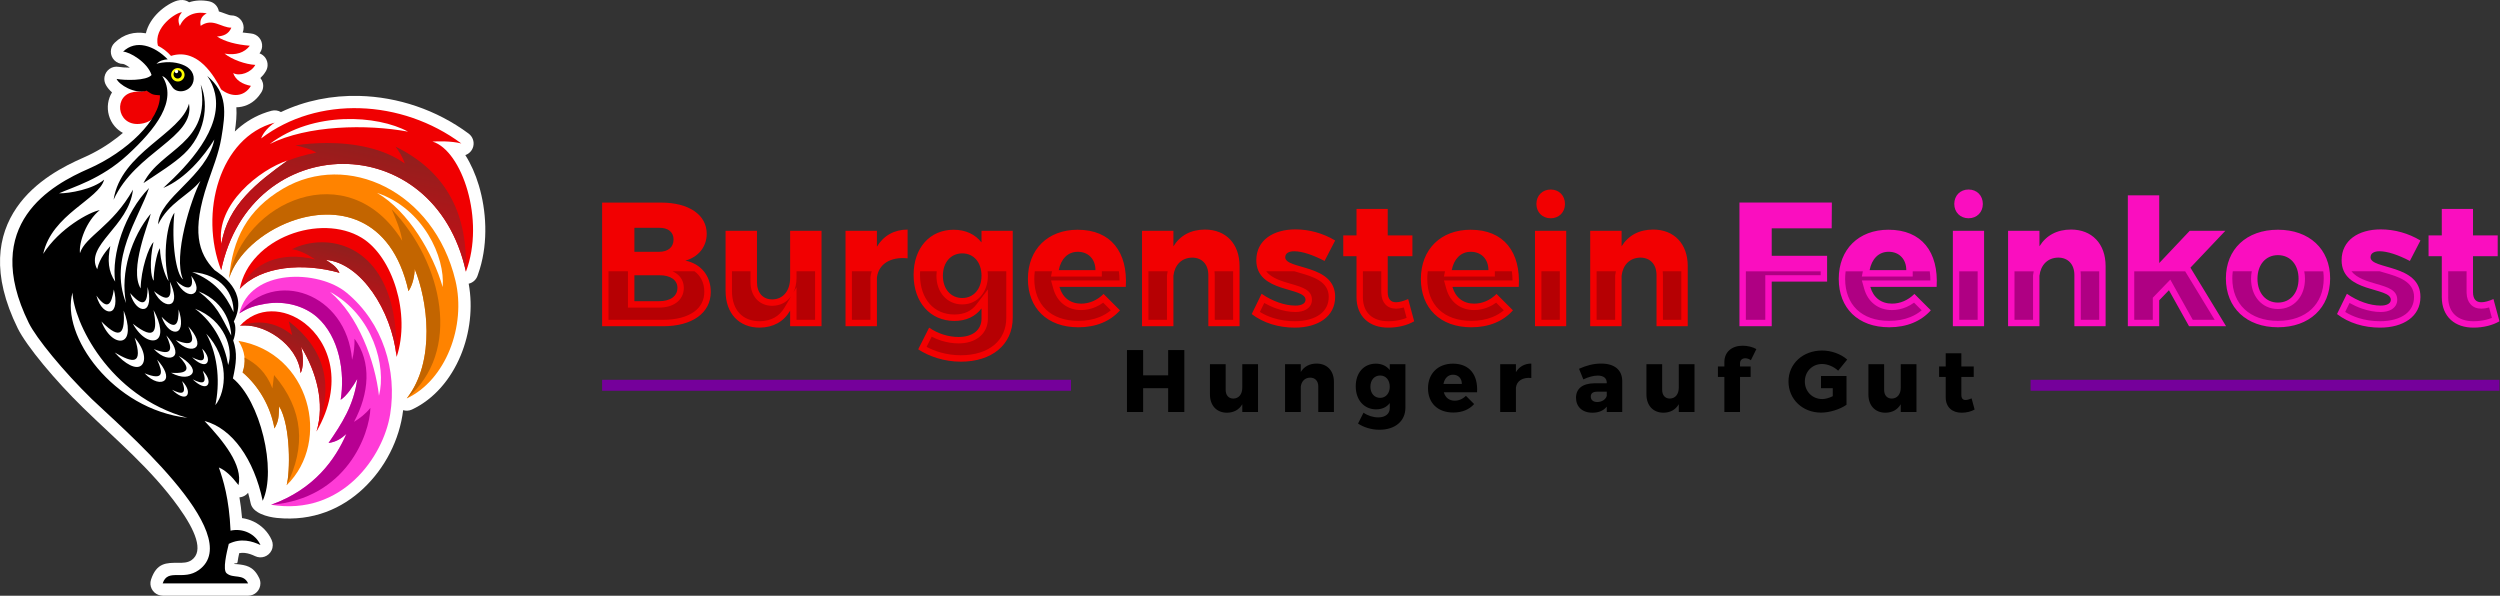
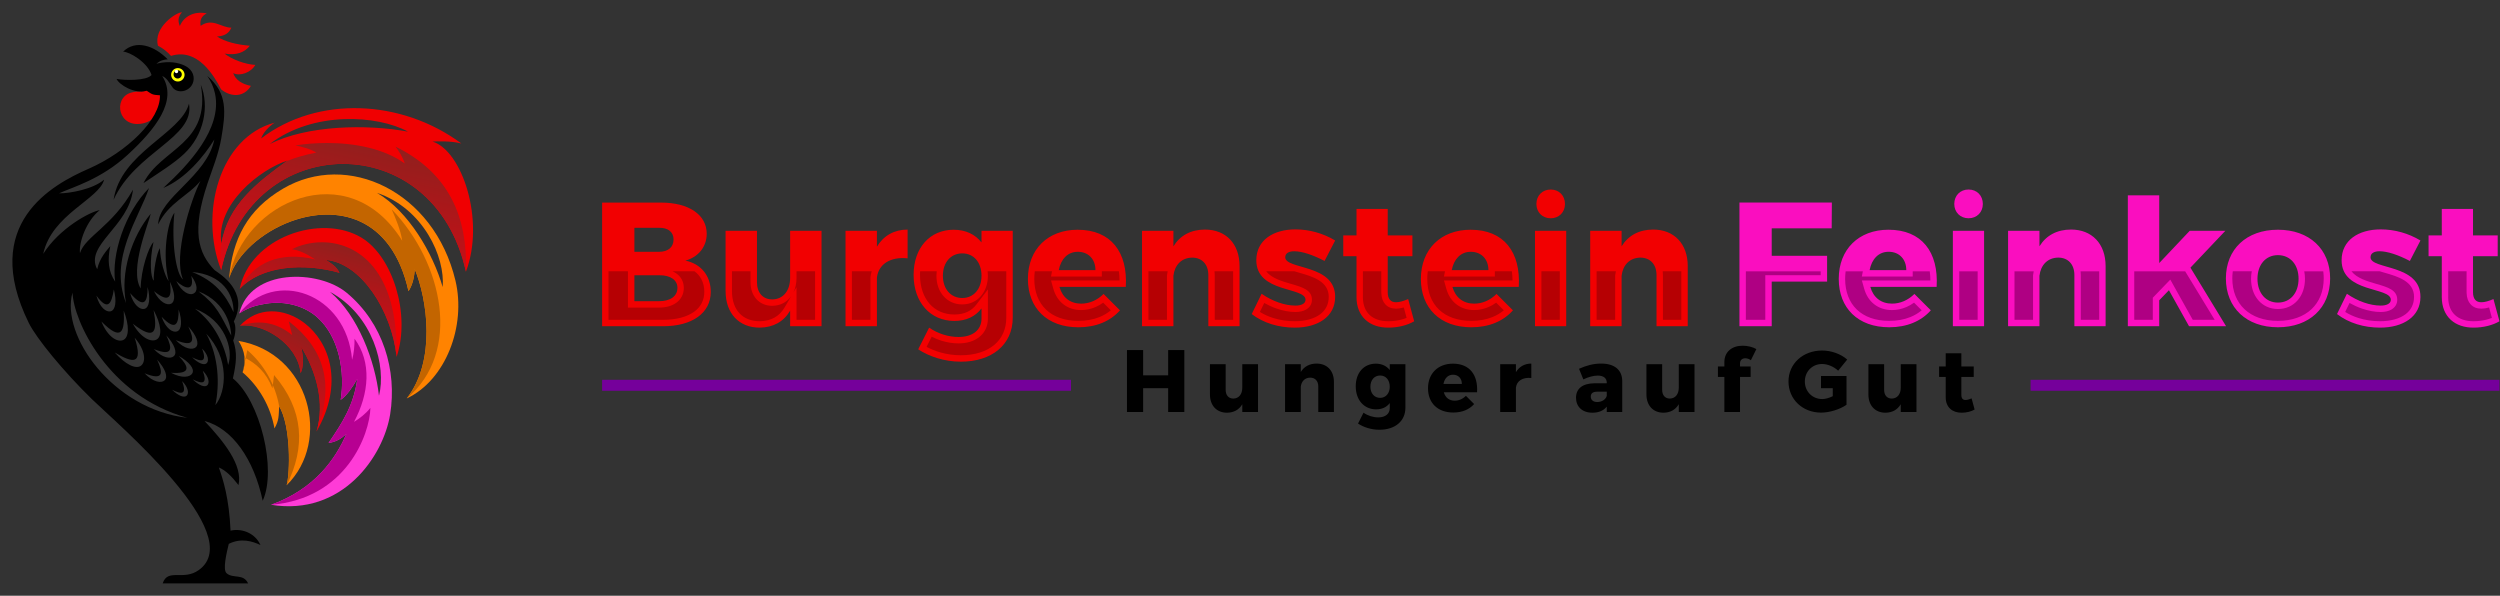
<svg xmlns="http://www.w3.org/2000/svg" width="100%" height="100%" viewBox="0 0 2883 687" version="1.1" xml:space="preserve" style="fill-rule:evenodd;clip-rule:evenodd;stroke-linejoin:round;stroke-miterlimit:2;">
  <rect x="0" y="0" width="2883" height="687" fill="#333333" stroke="none" />
  <path d="M2875.47,344.876c-5.287,2.237 -9.966,3.662 -13.629,3.662c-6.304,0.204 -9.967,-3.458 -9.967,-11.596l0,-41.491l28.48,-0l-0,-24l-28.48,-0l0,-30.513l-36,0l0,30.513l-15.254,-0l0,24l15.254,-0l0,47.187c0,22.784 15.459,35.392 36.817,35.188c10.779,-0 21.763,-2.642 29.696,-7.321l-6.917,-25.629Zm-96.412,-43.934l12.204,-23.595c-13.829,-8.342 -29.9,-12.813 -45.767,-12.813c-25.829,0 -45.154,12.613 -45.154,35.592c0,38.037 56.75,30.512 56.75,45.562c0,4.475 -4.883,6.717 -11.596,6.717c-12.204,-0 -26.441,-4.883 -39.05,-13.629l-11.391,23.391c13.425,10.371 31.12,15.659 49.629,15.659c26.85,-0 46.579,-12.813 46.579,-35.392c0.204,-38.237 -57.563,-31.321 -57.563,-45.762c0,-4.68 4.271,-6.917 10.375,-6.917c8.946,-0 21.359,4.067 34.984,11.187m-152.146,-6.712c-14.033,-0 -23.592,10.983 -23.592,27.254c0,16.479 9.559,27.463 23.592,27.463c14.237,-0 23.8,-10.984 23.8,-27.463c-0,-16.271 -9.563,-27.254 -23.8,-27.254m-0,-29.292c36.208,0 60.208,22.375 60.208,56.142c0,33.967 -24,56.342 -60.208,56.342c-36.204,-0 -60.004,-22.375 -60.004,-56.342c-0,-33.767 23.8,-56.142 60.004,-56.142m-102.513,111.263l42.713,-0l-41.088,-67.529l40.275,-42.513l-41.087,0l-35.188,37.225l0,-78.108l-36.208,-0l0,150.925l36.208,-0l0,-29.9l11.188,-11.596l23.187,41.496Zm-136.075,-111.467c-16.07,0 -28.683,6.717 -36.412,19.325l-0,-17.9l-36.204,0l-0,110.042l36.204,-0l-0,-58.175c1.425,-12.404 9.358,-20.746 21.562,-20.95c11.392,-0 18.713,7.729 18.713,20.137l-0,58.988l36.004,-0l0,-69.359c0,-25.833 -15.867,-42.108 -39.867,-42.108m-136.283,111.467l36.004,-0l0,-110.042l-36.004,0l0,110.042Zm18.104,-157.638c-9.558,0 -16.475,6.917 -16.475,16.679c0,9.559 6.917,16.475 16.475,16.475c9.563,0 16.475,-6.916 16.475,-16.475c0,-9.762 -6.912,-16.679 -16.475,-16.679m-114.108,92.954c2.442,-12.608 10.171,-21.154 21.967,-21.154c12.204,0 20.341,8.546 20.341,21.154l-42.308,0Zm21.767,-46.579c-34.38,0 -57.363,22.579 -57.363,56.75c0,33.563 22.171,55.734 58.175,55.734c20.338,-0 36.813,-6.917 48,-19.525l-18.917,-18.921c-7.32,7.325 -16.475,11.187 -25.833,11.187c-12.404,0 -21.558,-6.912 -25.017,-19.321l76.48,0c2.441,-40.07 -17.084,-65.904 -55.525,-65.904m-171.88,-31.325l0,142.588l37.225,-0l0,-51.463l63.867,0l0,-29.696l-63.867,0l0,-31.729l69.155,0l0.204,-29.7l-106.584,0Z" style="fill:#fa0ebf;" />
  <path d="M2844.47,312.86l-21.2,-0l-0,29.779l-0.029,0l-0,0.417c0.087,8.966 3.041,15.821 7.979,20.346c5.025,4.6 12.321,7.029 20.958,7.029l0,0.029l0.475,-0.004l0.029,-0.029c4.879,-0 9.75,-0.588 14.246,-1.696c2.367,-0.584 4.629,-1.309 6.738,-2.159l-3.246,-12.033l-0.413,0.117c-2.954,0.821 -5.696,1.283 -8.171,1.283l0,-0.029l-0.491,0.008c-5.042,0 -9.196,-1.637 -12.275,-5.029c-2.796,-3.079 -4.379,-7.354 -4.559,-12.883l-0.041,-1.063l-0,-24.083Zm-100.117,-0l-32.629,-0c6.167,8.008 18.425,11.554 28.567,14.487c13.333,3.855 24.195,6.996 24.195,18.342c0,5.079 -2.508,8.838 -6.766,11.304c-3.234,1.871 -7.504,2.813 -12.229,2.813c-6.917,-0 -14.392,-1.384 -21.9,-4.004c-4.73,-1.655 -9.475,-3.8 -14.096,-6.409l-5.034,10.334c4.705,2.929 9.892,5.266 15.409,7.008c7.771,2.454 16.183,3.692 24.808,3.692c12.183,-0 22.521,-2.838 29.529,-8.159c6.059,-4.604 9.65,-11.304 9.65,-19.833l0.029,-0.029c0.096,-18.096 -18.975,-23.579 -33.504,-27.754c-1.946,-0.559 -3.816,-1.096 -6.029,-1.792m-147.6,-0l-21.9,-0l-0.137,1.083c-0.271,2.263 -0.409,4.646 -0.409,7.138c0,14.866 5.104,27.1 14.088,35.537c9.1,8.546 22.35,13.404 38.512,13.404c16.204,0 29.525,-4.87 38.671,-13.429c9.004,-8.425 14.138,-20.646 14.138,-35.512c-0,-2.492 -0.142,-4.871 -0.413,-7.134l-0.142,-1.087l-21.895,-0c0.554,2.758 0.841,5.646 0.841,8.625c0,10.05 -3.05,18.587 -8.371,24.725c-5.591,6.45 -13.47,10.137 -22.829,10.137c-9.275,0 -17.125,-3.708 -22.696,-10.187c-5.262,-6.125 -8.3,-14.642 -8.3,-24.675c0,-2.975 0.288,-5.863 0.842,-8.625m-76.825,-0l-58.712,-0l-0,55.942l21.404,-0l-0,-25.459l20.175,-20.912l25.912,46.371l25.259,-0l-34.038,-55.942Zm-99.146,-0l-21.466,-0c0.175,1.417 0.266,2.871 0.266,4.354l0,51.588l21.2,-0l0,-55.942Zm-75.475,-0l-22.204,-0l0,55.942l21.404,-0l0,-51.1l0.059,-0.513c0.17,-1.483 0.416,-2.929 0.741,-4.329m-64.666,-0l-21.2,-0l-0,55.942l21.2,-0l-0,-55.942Zm-132.396,-0l-19.817,-0l-0.175,1.346c-0.275,2.354 -0.417,4.854 -0.417,7.483c0,14.821 4.809,26.996 13.509,35.333c8.65,8.284 21.362,13 37.262,13c9.15,0 17.367,-1.52 24.504,-4.42c4.83,-1.967 9.18,-4.563 12.992,-7.755l-8.821,-8.82c-2.766,2.025 -5.7,3.704 -8.741,5.02c-5.367,2.325 -11.009,3.517 -16.68,3.517c-7.875,0 -14.82,-2.279 -20.425,-6.608c-5.504,-4.254 -9.537,-10.379 -11.704,-18.15l-2.608,-9.363l79.012,0c-0.016,-1.829 -0.087,-3.621 -0.212,-5.375c-0.125,-1.783 -0.308,-3.521 -0.542,-5.208l-19.641,-0l-0,6.058l-58.667,0l1.171,-6.058Zm-134.925,-0l-0,55.942l22.425,-0l-0,-51.463l63.866,0l0,-4.479l-86.291,-0Z" style="fill:#af0083;" />
  <path d="M1906.43,264.736c-16.07,-0 -28.679,6.712 -36.408,19.321l0,-17.896l-36.204,-0l-0,110.037l36.204,0l0,-58.171c1.425,-12.408 9.358,-20.745 21.558,-20.95c11.392,0 18.713,7.73 18.713,20.138l-0,58.983l36.004,0l0,-69.358c0,-25.833 -15.867,-42.104 -39.867,-42.104m-136.279,111.462l36.004,0l0,-110.041l-36.004,-0l0,110.041Zm18.104,-157.633c-9.562,-0 -16.479,6.912 -16.479,16.679c0,9.558 6.917,16.475 16.479,16.475c9.559,0 16.475,-6.917 16.475,-16.475c0,-9.767 -6.916,-16.679 -16.475,-16.679m-114.112,92.954c2.446,-12.612 10.175,-21.154 21.971,-21.154c12.204,-0 20.337,8.542 20.337,21.154l-42.308,0Zm21.767,-46.579c-34.375,-0 -57.359,22.575 -57.359,56.75c0,33.562 22.171,55.729 58.171,55.729c20.342,0 36.817,-6.917 48.004,-19.525l-18.916,-18.917c-7.321,7.325 -16.475,11.188 -25.834,11.188c-12.404,-0 -21.558,-6.917 -25.016,-19.325l76.479,-0c2.441,-40.067 -17.088,-65.9 -55.529,-65.9m-72.005,79.937c-5.287,2.238 -9.966,3.659 -13.629,3.659c-6.304,0.204 -9.966,-3.454 -9.966,-11.592l-0,-41.496l28.479,0l-0,-24l-28.479,0l-0,-30.508l-36,-0l-0,30.508l-15.255,0l0,24l15.255,0l-0,47.192c-0,22.779 15.458,35.392 36.812,35.187c10.783,0 21.767,-2.645 29.7,-7.325l-6.917,-25.625Zm-96.412,-43.937l12.204,-23.592c-13.833,-8.341 -29.9,-12.816 -45.767,-12.816c-25.833,-0 -45.154,12.612 -45.154,35.595c0,38.038 56.75,30.509 56.75,45.563c0,4.475 -4.883,6.712 -11.596,6.712c-12.204,0 -26.441,-4.883 -39.05,-13.629l-11.391,23.392c13.425,10.375 31.121,15.662 49.629,15.662c26.85,0 46.579,-12.812 46.579,-35.391c0.204,-38.238 -57.562,-31.325 -57.562,-45.767c-0,-4.679 4.27,-6.912 10.375,-6.912c8.95,-0 21.354,4.066 34.983,11.183m-137.908,-36.204c-16.067,-0 -28.68,6.712 -36.409,19.321l0,-17.896l-36.204,-0l0,110.037l36.204,0l0,-58.171c1.425,-12.408 9.359,-20.745 21.563,-20.95c11.387,0 18.712,7.73 18.712,20.138l0,58.983l36,0l0,-69.358c0,-25.833 -15.862,-42.104 -39.866,-42.104m-168.621,46.783c2.441,-12.612 10.171,-21.154 21.971,-21.154c12.204,-0 20.337,8.542 20.337,21.154l-42.308,0Zm21.766,-46.579c-34.375,-0 -57.358,22.575 -57.358,56.75c0,33.562 22.167,55.729 58.171,55.729c20.342,0 36.817,-6.917 48.004,-19.525l-18.917,-18.917c-7.325,7.325 -16.475,11.188 -25.833,11.188c-12.408,-0 -21.558,-6.917 -25.017,-19.325l76.48,-0c2.437,-40.067 -17.088,-65.9 -55.53,-65.9m-133.025,78.717c-13.425,-0 -22.375,-10.58 -22.375,-25.63c0,-15.254 8.95,-25.833 22.375,-25.833c13.221,0 22.171,10.375 22.171,25.833c0,15.05 -8.95,25.63 -22.171,25.63m22.171,-77.496l0,13.425c-7.325,-9.359 -18.308,-14.646 -32.137,-14.646c-27.259,-0 -46.175,20.746 -46.175,52.071c-0,31.933 19.529,53.087 46.987,53.087c13.625,0 24.204,-5.083 31.325,-14.441l0,11.795c0,12.817 -9.966,21.155 -26.441,21.155c-11.8,-0 -24.005,-3.863 -33.971,-10.78l-12.613,25.017c12.409,8.138 29.904,14.238 49.225,14.238c35.596,-0 59.8,-19.525 59.8,-50.642l0,-100.279l-36,-0Zm-120.621,18.304l0,-18.304l-36.204,-0l0,110.037l36.204,0l0,-56.137c1.834,-15.254 15.259,-24.204 35.392,-22.171l0,-33.154c-15.458,-0 -27.862,7.116 -35.392,19.729m-100.075,-18.304l0,54.308c0,14.442 -7.729,24.613 -20.541,24.813c-10.779,-0 -17.696,-7.525 -17.696,-19.934l-0,-59.187l-36.204,-0l-0,69.562c-0,25.629 15.458,42.104 39.254,42.104c15.662,-0.204 27.662,-6.712 35.187,-19.529l0,17.9l36.209,0l-0,-110.037l-36.209,-0Zm-151.125,81.158l-28.479,0l0,-29.9l28.479,0c13.017,-0.204 21.155,5.492 21.155,14.442c-0,9.762 -8.138,15.458 -21.155,15.458m0,-56.954l-28.479,-0l0,-27.663l28.479,0c10.371,-0.204 16.675,4.88 16.675,13.425c0,8.95 -6.304,14.238 -16.675,14.238m2.034,-56.75l-67.734,-0l0,142.583l70.375,0c33.563,0 54.921,-15.254 54.921,-39.662c0,-18.304 -11.187,-32.338 -29.291,-36c15.054,-4.067 24.612,-16.071 24.612,-30.917c0,-21.971 -20.542,-36.004 -52.883,-36.004" style="fill:#f20001;" />
  <path d="M1938.89,312.86l-21.471,-0c0.179,1.417 0.271,2.871 0.271,4.354l-0,51.588l21.2,-0l-0,-55.942Zm-75.475,-0l-22.204,-0l-0,55.942l21.404,-0l-0,-51.1l0.058,-0.513c0.171,-1.483 0.417,-2.929 0.742,-4.329m-64.671,-0l-21.2,-0l-0,55.942l21.2,-0l-0,-55.942Zm-132.392,-0l-19.816,-0l-0.175,1.346c-0.275,2.354 -0.417,4.854 -0.417,7.483c-0,14.821 4.808,26.996 13.508,35.333c8.65,8.284 21.363,13 37.263,13c9.15,0 17.366,-1.52 24.5,-4.42c4.833,-1.967 9.179,-4.563 12.996,-7.755l-8.825,-8.82c-2.763,2.025 -5.696,3.704 -8.738,5.02c-5.367,2.325 -11.008,3.517 -16.679,3.517c-7.875,0 -14.821,-2.279 -20.425,-6.608c-5.504,-4.254 -9.538,-10.379 -11.704,-18.15l-2.609,-9.363l79.013,0c-0.017,-1.829 -0.088,-3.621 -0.213,-5.375c-0.125,-1.783 -0.308,-3.521 -0.545,-5.208l-19.638,-0l0,6.058l-58.667,0l1.171,-6.058Zm-73.45,-0l-21.2,-0l0,29.779l-0.029,0l0,0.417c0.088,8.966 3.042,15.821 7.979,20.346c5.025,4.6 12.321,7.029 20.959,7.029l-0,0.029l0.475,-0.004l0.029,-0.029c4.879,-0 9.75,-0.588 14.246,-1.696c2.366,-0.584 4.629,-1.309 6.737,-2.159l-3.246,-12.033l-0.412,0.117c-2.954,0.821 -5.696,1.283 -8.171,1.283l-0,-0.029l-0.492,0.008c-5.041,0 -9.196,-1.637 -12.275,-5.029c-2.796,-3.079 -4.379,-7.354 -4.558,-12.883l-0.042,-1.063l0,-24.083Zm-100.116,-0l-32.63,-0c6.167,8.008 18.425,11.554 28.567,14.487c13.333,3.855 24.196,6.996 24.196,18.342c-0,5.079 -2.508,8.838 -6.767,11.304c-3.233,1.871 -7.504,2.813 -12.229,2.813c-6.917,-0 -14.392,-1.384 -21.9,-4.004c-4.729,-1.655 -9.475,-3.8 -14.096,-6.409l-5.033,10.334c4.704,2.929 9.892,5.266 15.408,7.008c7.771,2.454 16.184,3.692 24.809,3.692c12.183,-0 22.52,-2.838 29.529,-8.159c6.058,-4.604 9.65,-11.304 9.65,-19.833l0.029,-0.029c0.096,-18.096 -18.975,-23.579 -33.504,-27.754c-1.946,-0.559 -3.817,-1.096 -6.029,-1.792m-70.742,-0l-21.467,-0c0.175,1.417 0.267,2.871 0.267,4.354l-0,51.588l21.2,-0l-0,-55.942Zm-75.475,-0l-22.204,-0l-0,55.942l21.404,-0l-0,-51.1l0.058,-0.513c0.171,-1.483 0.417,-2.929 0.742,-4.329m-133.396,-0l-19.821,-0l-0.171,1.346c-0.275,2.354 -0.416,4.854 -0.416,7.483c-0,14.821 4.804,26.996 13.508,35.333c8.646,8.284 21.358,13 37.263,13c9.145,0 17.366,-1.52 24.5,-4.42c4.833,-1.967 9.179,-4.563 12.995,-7.755l-8.825,-8.82c-2.766,2.025 -5.695,3.704 -8.737,5.02c-5.367,2.325 -11.013,3.517 -16.679,3.517c-7.879,0 -14.825,-2.279 -20.425,-6.608c-5.509,-4.254 -9.542,-10.379 -11.704,-18.15l-2.613,-9.363l79.017,0c-0.021,-1.829 -0.088,-3.621 -0.213,-5.375c-0.129,-1.783 -0.308,-3.521 -0.546,-5.208l-19.641,-0l-0,6.058l-58.663,0l1.171,-6.058Zm-132.942,-0l-19.15,-0c-0.083,1.325 -0.12,2.708 -0.12,4.15c-0,14 4.112,25.5 11.133,33.433c6.908,7.8 16.8,12.254 28.45,12.254c5.692,0 10.662,-1.012 14.875,-2.954c4.183,-1.929 7.725,-4.816 10.579,-8.566l13.271,-17.442l-0,33.721c-0,8.771 -3.521,16.075 -9.942,21.212c-5.866,4.692 -14.021,7.342 -23.9,7.342c-6.591,-0 -13.354,-1.096 -19.9,-3.175l-0.008,0.025c-3.788,-1.2 -7.496,-2.742 -11.05,-4.604l-5.925,11.746c4.708,2.504 9.975,4.67 15.654,6.312c7.304,2.113 15.363,3.371 23.871,3.371c16.162,-0 29.554,-4.329 38.729,-12.1c8.675,-7.346 13.671,-18 13.671,-31.146l-0,-53.579l-21.508,-0c0.204,1.696 0.308,3.421 0.308,5.167c-0,9.362 -2.921,17.475 -7.996,23.337c-5.292,6.121 -12.75,9.696 -21.575,9.696c-8.908,-0 -16.396,-3.558 -21.712,-9.646c-5.13,-5.875 -8.063,-14.008 -8.063,-23.387c0,-1.75 0.104,-3.475 0.308,-5.167m-74.95,-0l-22.837,-0l-0,55.942l21.404,-0l0,-49.117l0.058,-0.492c0.267,-2.2 0.725,-4.316 1.375,-6.333m-86.704,7.608c0,6.225 -1.225,11.888 -3.525,16.675l3.525,-6l0,37.659l21.404,-0l0,-55.942l-21.404,-0l0,7.608Zm-53.041,-7.608l-21.405,-0l0,22.862c0,10.875 3.138,19.659 8.688,25.613c5.425,5.817 13.383,9.092 23.167,9.092l-0,0.029c6.583,-0.096 12.329,-1.484 17.137,-4.15c4.708,-2.613 8.633,-6.525 11.692,-11.734l7.7,-13.104c-0.404,0.563 -0.821,1.113 -1.263,1.642c-4.891,5.908 -11.879,9.408 -20.504,9.546l-0.117,0.029c-7.6,-0 -13.941,-2.796 -18.462,-7.888c-4.246,-4.783 -6.633,-11.42 -6.633,-19.445l-0,-12.492Zm-163.788,-0l0,55.942l62.979,-0c15.246,-0 27.509,-3.325 35.784,-9.3c7.52,-5.43 11.733,-13.288 11.733,-22.963c-0,-5.483 -1.204,-10.45 -3.442,-14.654c-1.904,-3.583 -4.571,-6.646 -7.883,-9.025l-25.329,-0c1.529,0.679 2.946,1.471 4.233,2.371c5.525,3.862 8.642,9.458 8.746,16.312l0.004,0.259l0.029,0.058c0,7.358 -3.091,13.225 -8.658,17.292c-4.95,3.616 -11.767,5.566 -19.896,5.566l-35.879,0l-0,-41.858l-22.421,-0Z" style="fill:#b60003;" />
  <rect x="694.352" y="437.968" width="540.713" height="12.671" style="fill:#75009b;" />
  <path d="M2273.66,459.429c-2.65,1.12 -4.992,1.833 -6.829,1.833c-3.158,0.104 -4.992,-1.733 -4.992,-5.808l0,-20.788l14.267,0l-0,-12.029l-14.267,-0l0,-15.288l-18.041,0l-0,15.288l-7.642,-0l-0,12.029l7.642,0l-0,23.642c-0,11.412 7.745,17.733 18.45,17.633c5.4,0 10.904,-1.329 14.875,-3.671l-3.463,-12.841Zm-81.721,-39.442l0,27.212c0,7.234 -3.875,12.33 -10.296,12.434c-5.4,-0 -8.866,-3.771 -8.866,-9.992l-0,-29.654l-18.138,-0l0,34.854c0,12.842 7.746,21.1 19.667,21.1c7.85,-0.104 13.862,-3.367 17.633,-9.787l0,8.97l18.138,0l-0,-55.137l-18.138,-0Zm-179.141,-6.825c1.937,-0 4.383,0.812 6.32,2.242l6.321,-12.842c-4.179,-2.446 -10.191,-3.875 -15.696,-3.875c-12.025,-0.1 -21.2,6.729 -21.2,18.854l0,5.096l-7.437,-0l-0,12.029l7.437,0l0,40.458l18.042,0l0,-40.458l12.229,0l0,-12.029l-12.229,-0l0,-3.567c0,-3.975 2.65,-5.908 6.213,-5.908m-76.83,6.825l0,27.212c0,7.234 -3.87,12.33 -10.291,12.434c-5.4,-0 -8.867,-3.771 -8.867,-9.992l0,-29.654l-18.137,-0l-0,34.854c-0,12.842 7.741,21.1 19.666,21.1c7.846,-0.104 13.863,-3.367 17.629,-9.787l0,8.97l18.142,0l0,-55.137l-18.142,-0Zm-94.05,43.621c-4.687,-0 -7.437,-2.446 -7.437,-6.217c-0,-3.875 2.546,-5.708 7.642,-5.708l10.804,-0l-0,4.787c-1.125,4.179 -5.609,7.138 -11.009,7.138m4.688,-44.334c-9.071,0 -17.021,2.142 -25.679,6.013l4.991,12.229c5.909,-2.85 11.921,-4.383 16.509,-4.383c6.929,-0 10.5,3.058 10.5,8.258l-0,0.608l-14.371,0c-13.658,0.205 -21.096,6.221 -21.096,16.713c0,10.092 7.029,17.229 18.854,17.229c7.438,0 13.042,-2.45 16.613,-7.037l-0,6.22l17.833,0l0,-35.875c-0.104,-12.637 -8.971,-19.975 -24.154,-19.975m-98.433,9.888l-0,-9.175l-18.142,-0l-0,55.137l18.142,0l-0,-28.129c0.916,-7.646 7.641,-12.129 17.729,-11.108l-0,-16.613c-7.746,0 -13.963,3.567 -17.729,9.888m-83.559,13.554c1.221,-6.321 5.096,-10.6 11.009,-10.6c6.112,0 10.187,4.279 10.187,10.6l-21.196,0Zm10.904,-23.342c-17.225,0 -28.741,11.313 -28.741,28.438c-0,16.812 11.112,27.921 29.15,27.921c10.191,-0 18.446,-3.463 24.05,-9.784l-9.479,-9.479c-3.667,3.671 -8.255,5.609 -12.942,5.609c-6.217,-0 -10.804,-3.467 -12.533,-9.684l38.316,0c1.225,-20.075 -8.558,-33.021 -27.821,-33.021m-83.962,39.442c-6.729,0 -11.213,-5.3 -11.213,-12.842c0,-7.641 4.484,-12.941 11.213,-12.941c6.625,-0 11.108,5.2 11.108,12.941c0,7.542 -4.483,12.842 -11.108,12.842m11.108,-38.829l0,6.729c-3.671,-4.687 -9.171,-7.342 -16.1,-7.342c-13.658,0 -23.137,10.396 -23.137,26.092c-0,16 9.783,26.6 23.541,26.6c6.83,0 12.13,-2.55 15.696,-7.237l0,5.912c0,6.421 -4.991,10.6 -13.25,10.6c-5.912,0 -12.025,-1.937 -17.016,-5.4l-6.321,12.533c6.216,4.075 14.979,7.134 24.662,7.134c17.834,-0 29.963,-9.784 29.963,-25.375l-0,-50.246l-18.038,-0Zm-84.375,-0.713c-8.05,0 -14.366,3.363 -18.237,9.684l-0,-8.971l-18.142,-0l0,55.137l18.142,0l-0,-29.15c0.712,-6.216 4.683,-10.391 10.8,-10.495c5.708,-0 9.375,3.87 9.375,10.091l-0,29.554l18.037,0l0,-34.754c0,-12.941 -7.946,-21.096 -19.975,-21.096m-85.696,0.713l0,27.212c0,7.234 -3.87,12.33 -10.291,12.434c-5.4,-0 -8.867,-3.771 -8.867,-9.992l0,-29.654l-18.137,-0l-0,34.854c-0,12.842 7.741,21.1 19.666,21.1c7.85,-0.104 13.863,-3.367 17.629,-9.787l0,8.97l18.142,0l0,-55.137l-18.142,-0Zm667.359,13.587l29.425,0l-0,33.23c-7.521,5.216 -19.459,9.029 -29.288,9.029c-21.466,-0 -37.616,-15.446 -37.616,-35.909c-0,-20.466 16.55,-35.712 38.82,-35.712c10.534,-0 21.667,4.012 28.888,10.433l-10.433,12.838c-5.013,-4.713 -12.138,-7.725 -18.555,-7.725c-11.337,-0 -19.862,8.729 -19.862,20.166c-0,11.534 8.625,20.259 20.062,20.259c3.509,-0 7.925,-1.2 12.138,-3.309l-0,-9.195l-13.579,-0l-0,-14.105Zm-800.342,-29.891l0,71.441l18.65,0l0,-27.416l28.842,-0l-0,27.416l18.654,0l-0,-71.441l-18.654,-0l-0,29.146l-28.842,-0l0,-29.146l-18.65,-0Z" />
  <rect x="2341.67" y="437.968" width="540.712" height="12.671" style="fill:#75009b;" />
-   <path d="M168.212,38.404c2.2,-9.458 7.796,-17.579 14.13,-23.82c7.37,-7.263 16.466,-12.355 22.004,-13.846l-0.004,-0.017c2.112,-0.562 4.212,-0.804 6.208,-0.696c2.804,0.142 5.375,1.088 7.5,2.604c6.871,-2.266 14.721,-2.8 23.187,-1.079c5.942,1.213 10.25,5.984 11.159,11.638c2.487,0.741 4.916,1.646 7.337,2.55c2.729,1.021 5.438,2.029 6.925,2.008c7.817,-0.087 14.229,6.175 14.321,13.992c0.025,2.041 -0.383,3.983 -1.137,5.746c2.954,0.458 6.104,0.825 9.429,1.1c7.816,0.645 13.633,7.504 12.991,15.32c-0.241,2.888 -1.325,5.5 -2.991,7.617c5.696,2.071 9.629,7.675 9.304,14.046c-0.117,2.329 -0.792,4.496 -1.888,6.383l-0.362,0.592c-1.638,2.762 -3.708,5.254 -6.067,7.429c2.596,3.129 3.829,7.35 3.025,11.658c-0.404,2.146 -1.271,4.088 -2.475,5.742c-0.771,1.204 -1.583,2.338 -2.425,3.392c-6.162,7.7 -14.15,11.833 -22.762,12.783c-1.013,0.113 -2.034,0.179 -3.054,0.196c0.579,8.867 -0.288,18.012 -1.75,27.879c9.17,-8.767 19.862,-15.808 32.008,-20.546c3.3,-1.287 6.746,-2.412 10.329,-3.358l0.004,0.008c3.675,-0.966 7.579,-0.4 10.813,1.504c27.971,-13.32 59.062,-19.404 90.387,-18.612c44.254,1.117 89.054,15.958 126.104,43.467l-0.008,0.012c4.475,3.321 6.742,9.129 5.279,14.867c-1.221,4.8 -4.771,8.396 -9.133,9.891c6.371,10.013 11.7,21.942 15.596,34.959c8.721,29.179 10.716,64.696 1.141,96.279c-0.812,2.675 -1.633,5.154 -2.47,7.425c-1.45,4.675 -5.284,8.467 -10.375,9.642c5.037,27.533 1.425,57.033 -9.159,82.616c-11.333,27.4 -30.754,50.55 -56.296,62.521c-3.308,1.546 -6.908,1.704 -10.145,0.708c-4.05,34.155 -21.009,66.963 -46.038,90.475c-24.279,22.8 -57.65,38.009 -99.512,33.813c-10.759,-1.079 -27.913,-5.496 -30.275,-16.871c-0.88,-4.162 -1.875,-8.212 -2.98,-12.146c-0.687,0.859 -1.487,1.646 -2.395,2.35c-2.271,1.754 -4.909,2.709 -7.571,2.913c1.216,7.062 2.262,14.987 3.012,23.921c4.667,0.654 9.192,2.02 13.384,4.041c9.004,4.334 16.541,11.663 20.845,21.359l-0.016,0.004c1.612,3.666 1.671,7.987 -0.204,11.875c-3.405,7.054 -11.884,10.008 -18.934,6.608c-3.466,-1.671 -7.562,-3.237 -11.825,-3.696c-2.087,-0.225 -4.275,-0.187 -6.529,0.246c-0.767,3.442 -1.492,7.117 -1.95,10.475c-0.333,2.471 -5.333,0.221 -3.279,2.042c0.192,0.166 1.55,0.029 3.271,0.225c9.05,1.037 17.975,2.066 24.412,14.846c1.275,2.129 2.004,4.616 2.004,7.279c0,7.85 -6.362,14.212 -14.212,14.212l-98.496,0l0,-0.062c-1.471,-0 -2.967,-0.229 -4.442,-0.717c-7.42,-2.45 -11.445,-10.454 -8.991,-17.875c6.458,-19.442 17.712,-19.375 31.671,-19.287c4.891,0.029 10.595,0.062 15.129,-3.188c14.483,-10.379 4.008,-34.496 -15,-61.012c-31.525,-43.984 -71.842,-77.271 -110.029,-114.53c-16.621,-16.212 -32.7,-33.804 -45.755,-49.57c-13.945,-16.846 -24.808,-32.092 -29.7,-42.025c-31.029,-63.017 -22.962,-107.7 -1.275,-139.325c21.18,-30.884 54.963,-47.98 77.371,-57.775c13.917,-6.088 27.313,-14.167 38.875,-23.188c2.163,-1.687 4.254,-3.4 6.271,-5.137c-3.696,-1.971 -6.854,-4.584 -9.45,-7.613c-3.212,-3.742 -5.462,-8.121 -6.733,-12.717c-1.259,-4.558 -1.563,-9.316 -0.904,-13.87c0.645,-4.43 2.145,-8.709 4.512,-12.521c-3.021,-2.721 -5.433,-5.638 -6.937,-8.404c-1.642,-2.821 -2.325,-6.217 -1.688,-9.675c1.408,-7.696 8.792,-12.792 16.488,-11.38c2.816,0.517 7.575,0.913 12.729,0.892c-3.509,-2.525 -6.467,-4.092 -7.804,-4.258c-3.684,-0.009 -7.363,-1.442 -10.134,-4.288c-5.458,-5.612 -5.333,-14.587 0.279,-20.041c10.488,-10.225 23.134,-13.246 36.034,-11.021l0.091,0.016Z" style="fill:#fff;" />
  <path d="M165.745,142.091c9.667,-2.287 18.775,-10.387 22.217,-24.329c-0.684,-7.783 -0.734,-17.388 -14.942,-16.325c-6.4,6.346 -12.142,2.417 -22.208,5.471c-20.863,6.325 -14.821,42.208 14.933,35.183" style="fill:#f00001;" />
  <path d="M224.902,356.027c34.287,13.166 44.741,46.445 38.212,64.895c-3.483,-21.391 -15.192,-47.975 -38.212,-64.895m4.054,-20.017c33.533,13.167 37.625,43.137 37.716,50.992c-12.808,-23.913 -15.666,-34.071 -37.716,-50.992m-7.363,-22.321c34.704,2.875 48.138,25.621 47.729,46.296c-9.458,-20.604 -22.037,-36.183 -47.729,-46.296m-1.016,4.433c7.608,10.159 7.77,17.963 2.387,20.538c-4.571,2.192 -13.187,-1.575 -19.696,-14.546c10.313,9.363 21.425,12.283 17.309,-5.992m-24.68,6.73c5.955,12.337 6.713,22.858 1.33,25.437c-4.571,2.188 -13.188,-1.575 -19.696,-14.55c18.537,14.925 20.804,6.029 18.366,-10.887m-25.65,6.141c3.392,13.275 2.055,23.738 -3.733,25.196c-4.912,1.242 -12.617,-4.15 -16.429,-18.158c16.425,18.666 20.121,10.333 20.162,-7.038m-38.95,2.838c3.388,13.275 2.055,23.737 -3.729,25.196c-4.916,1.241 -12.616,-4.155 -16.429,-18.163c13.317,18.104 17.396,9.842 20.158,-7.033m84.846,147.996c-85.696,-9.684 -146.546,-94.859 -132.521,-144.442c1.134,32.517 40.809,119.233 132.521,144.442m32.204,-14.596c4.955,-23.334 4.296,-55.434 -10.512,-82.446c26.654,27.933 23.6,66.354 10.512,82.446m-9.87,-48.475c-2.984,3.058 -9.946,0.125 -16.95,-6.746c10.92,5.537 17.47,6.046 11.604,-9.963c7.304,7.4 7.883,14.109 5.346,16.709m-12.634,-18.329c-3.741,3.425 -13.079,2.333 -23.079,-8.188c22.079,8.888 21.658,-0.283 14.404,-15.762c9.284,10.075 13.075,19.92 8.675,23.95m-19.871,-43.58c4.3,13.009 3.692,23.538 -1.979,25.392c-4.821,1.575 -12.879,-3.271 -17.65,-16.979c16.45,17.204 19.85,8.679 19.629,-8.413m-28.854,0.775c8.729,16.163 10.396,30.205 3.35,33.988c-5.991,3.208 -17.762,-1.296 -27.279,-18.275c26.388,20.612 28.367,8.267 23.929,-15.713m-34.466,0.555c6.612,17.133 6.487,31.275 -0.984,34.133c-6.35,2.425 -17.45,-3.533 -24.741,-21.579c23.562,23.787 27.091,11.791 25.725,-12.554m-10.346,48.32c20.975,12.43 33.254,14.821 22.996,-17.054c12.658,14.784 12.829,27.388 7.754,31.9c-5.979,5.317 -18.588,-1.087 -30.75,-14.846m68.141,4.234c-3.737,3.429 -13.075,2.333 -23.079,-8.188c22.084,8.888 21.663,-0.279 14.409,-15.758c9.283,10.071 13.07,19.921 8.67,23.946m-19.333,3.987c9.283,10.075 13.071,19.921 8.671,23.95c-3.742,3.425 -13.075,2.329 -23.079,-8.187c22.079,8.891 21.662,-0.284 14.408,-15.763m16.175,15.196c23.746,1.563 20.488,-7.017 8.775,-19.462c11.963,6.675 18.625,14.85 15.704,20.05c-2.483,4.416 -11.7,6.291 -24.479,-0.588m12.721,9.567c7.304,7.396 7.879,14.108 5.346,16.704c-2.988,3.062 -9.95,0.125 -16.954,-6.746c10.916,5.538 17.475,6.046 11.608,-9.958m12.2,-2.021c10.921,5.542 17.475,6.046 11.608,-9.958c7.304,7.395 7.879,14.104 5.346,16.704c-2.987,3.058 -9.95,0.129 -16.954,-6.746m-91.225,-207.063c25.2,-55.516 94.05,-71.491 86.967,-110.858c-9.209,34.746 -78.734,56.179 -86.967,110.858m108.325,-18.887c5.658,-16.863 12.817,-34.038 15.867,-51.975c5.116,-30.133 7.487,-52.033 -16.155,-71.892l-0.008,-0.004c4.196,5.933 7.358,12.817 8.954,20.354c8.613,40.584 -30.95,82.525 -59.671,108.746c25.875,-10.754 47.117,-36.742 58.875,-55.875c-8.675,42.883 -64.287,67.192 -64.783,97.917c12.346,-25.321 34.683,-32.821 48.788,-50.104c-10.817,21.145 -32.009,86.791 -20.125,113.587c-7.942,-5.846 -13.58,-42.083 -9.93,-76.95c-8.162,11.221 -14.175,47.917 -6.658,78.954c-4.521,-6.45 -9.692,-23.571 -10.029,-38.087c-3.867,5.412 -7.517,26.754 -7.175,37.5c-3.413,-3.771 -5.204,-22.159 -0.242,-44.504c-5.671,5.766 -14.446,31.525 -14.829,53.458c-13.458,-21.954 9.546,-75.675 11.654,-86.204c-22.041,26.65 -35.521,68.029 -28.454,103.116c-20.329,-51.462 14.754,-97.841 26.467,-132.708c-28.004,28.588 -43.534,76.917 -39.046,107.938c-7.958,-11.859 -9.038,-24.713 -5.604,-40.967c-3.438,4.279 -12.25,13.171 -15.129,26.721c-14.8,-27.917 36.533,-49.209 41.279,-91.813c-23.713,42.325 -55.179,53.909 -61.146,73.246c-1.413,-12.383 7.321,-37.279 22.812,-49.625c-11.662,1.996 -46.754,21.133 -65.2,50.45c9.988,-45.762 64.421,-62.858 70.259,-85.637c-12.617,11.07 -40.067,16.041 -52.009,15.8c15.85,-7.192 48.334,-16.017 79.15,-44.425c32.071,-29.567 58.125,-62.5 39.825,-90.83c5.021,1.955 7.575,6.946 11.888,13.05c5.15,7.292 18.658,5.713 23.133,-4.162c3.171,-6.996 0.825,-16.029 -8.791,-20.763c-7.909,-3.891 -18.888,-5.537 -31.188,-2.708l-1.687,0.633c3.183,-3.6 8.741,-5.2 13.004,-5.312c-15.717,-16.025 -36.888,-23.046 -51.438,-8.867c7.309,0.129 28.096,12.1 32.804,26.929c-5.929,6.9 -31.166,6.221 -40.312,4.542c2.658,6.5 20.792,17.858 34.696,13.604c6.691,4.471 6.462,4.671 15.266,5.263c0.98,27.766 -38.295,65.504 -82.179,84.691c-41.704,18.238 -125.466,63.238 -69.041,177.838c8.625,17.521 39.741,55.633 72.625,87.712c29.179,28.467 180.533,156.309 123.416,197.25c-17.887,12.817 -35.7,-2.508 -41.641,15.367l98.5,0c-5.388,-11.729 -17.28,-5.033 -24.859,-11.75c-4.583,-4.062 0.038,-23.412 2.575,-33.825c14.075,-7.071 27.242,-3.1 36.554,1.388c-5.812,-13.092 -20.583,-19.771 -34.52,-16.621c-1.592,-37.15 -8.53,-58.734 -13.484,-72.85c7.363,3.079 14.163,9.304 22.663,20.304c5.175,-22.863 -16.954,-50.242 -39.188,-73.913c31.992,8.492 56.959,43.98 67.1,92.034c16.504,-35.979 -3.05,-115.638 -34.362,-141.142c3.896,-17.679 5.271,-29.325 0.354,-43.75c2.887,-7.1 3.467,-17 0.687,-21.883c17.925,-34.9 -16.058,-54.771 -22.204,-59.242c-19.2,-19.854 -26.483,-45.258 -8.108,-100.004m-7.813,-113.971c10.217,24.733 3.909,58.188 -19.345,80.033c-11.959,11.225 -29.146,21.746 -46.746,33.613c19.946,-40.167 78.521,-44.8 66.091,-113.646" />
  <path d="M437.029,456.369c-4.396,-39.875 -24.15,-92.825 -56.484,-119.77c49.734,26.8 65.238,86.166 56.484,119.77m-161.079,-94.891c9.708,-6.379 17.937,-9.175 30.3,-11.225c23.383,-3.875 45.55,3.141 59.545,15.587c25.584,22.763 32.217,63.7 27.063,95.204c6.783,-4.341 14.092,-15.2 19.171,-24.112c-4.125,30.854 -17.834,51.433 -33.138,73.908c8.421,-1.179 14.309,-4.721 20.571,-10.483c-12.529,29 -36.737,63.775 -86.85,81.771c82.121,13.341 129.567,-55.863 137.329,-104.425c8.017,-50.159 -7.858,-105.154 -50.337,-140.225c-32.367,-26.725 -111.025,-28.417 -123.654,24" style="fill:#ff3bd7;" />
  <path d="M470.558,151.821c-47.571,-8.867 -116.075,-7.496 -159.496,14.271c49.929,-38.258 124.192,-33.521 159.496,-14.271m-215.533,159.729c33.929,-161.85 245.791,-165.537 282.275,1.771c22.445,-59.462 -4.609,-139.771 -38.542,-150.058c5.837,-0.359 21.421,-0.834 33.262,2.2c-68.666,-50.984 -165.675,-55.488 -230.875,-5.821c2.084,-6.496 9.1,-13.975 15.621,-18.213c-63.408,16.746 -87.425,104.305 -61.741,170.121m76.67,-126.471c-34.5,24.9 -69.179,51.142 -76.366,96.196c-7.134,-45.496 44.783,-86.066 76.366,-96.196" style="fill:#f00001;" />
  <path d="M279.769,429.422c4.179,-12.092 3.075,-24.188 -4.75,-36.28c82.087,13.721 107.733,115.425 55.529,166.43c3.996,-14.192 5.121,-68.088 -8.6,-91.1c-0.708,11.82 -0.096,16.083 -5.438,25.608c-4.529,-25.45 -18.045,-48.75 -36.741,-64.658" style="fill:#ff8300;" />
  <path d="M346.64,430.247c-3.058,-33.32 -43.591,-58.708 -69.991,-54.504c20.425,-22.616 51.225,-20.866 74.312,-3.304c29.188,22.208 46.05,69.7 14.017,125.175c9.942,-32.692 -0.008,-68.704 -17.829,-97.9c3.096,11.458 2.721,24.758 -0.509,30.533" style="fill:#f00001;" />
  <path d="M391.532,314.609c-41.2,-11.783 -90.367,-8.267 -115.075,18.542c11.62,-59.196 93.525,-87.429 140.529,-59.025c35.825,21.65 56.829,88.191 40.396,137.508c-5.513,-53.175 -41.03,-108.408 -81.592,-111.962c6.387,4.541 11.512,6.729 15.742,14.937" style="fill:#f00001;" />
  <path d="M434.77,222.414c36.388,21.159 64.717,70.059 75.721,108.634c3.009,-34.592 -22.204,-90.529 -75.721,-108.634m36.305,113.355c-19.413,-87.288 -83.346,-99.713 -135.525,-80.509c-33.838,12.459 -62.73,38.217 -71.338,65.492c3.888,-45.092 20.958,-78.954 62.196,-103.196c74.121,-43.567 174.15,2.688 198.829,106.075c12.479,52.283 -11.187,114.746 -56.196,135.842c34.113,-43.338 23.788,-114.184 9.142,-149.392c-0,7.863 -2.283,18.479 -7.108,25.688" style="fill:#ff8300;" />
  <path d="M478.184,310.082c0,7.858 -2.283,18.475 -7.108,25.683c-19.413,-87.283 -83.346,-99.712 -135.529,-80.504c-33.834,12.458 -62.725,38.217 -71.334,65.492c15.209,-88.038 137.271,-143.442 199.634,-43.117c-1.896,-12.762 -8.038,-26.846 -12.188,-36.296c59.425,61.788 81.292,164.646 17.383,218.129c34.113,-43.333 23.788,-114.183 9.142,-149.387" style="fill:#c36500;" />
  <path d="M336.556,287.439c7.554,0.883 15.95,4.488 27.021,11.788c-40.263,-9.859 -71.605,3.483 -87.117,33.92c24.704,-26.808 73.875,-30.32 115.071,-18.537c-4.229,-8.208 -9.354,-10.4 -15.742,-14.942c40.221,3.525 75.483,57.863 81.446,110.621c2.2,-98.529 -44.625,-130.917 -85.963,-130.917c-12.595,0.005 -24.683,3.009 -34.716,8.067Z" style="fill:url(#_Linear1);fill-rule:nonzero;" />
  <path d="M336.952,386.393c-16.084,-12.821 -35.03,-19.029 -60.305,-10.646c26.4,-4.208 66.938,21.18 69.992,54.5c3.233,-5.779 3.604,-19.075 0.508,-30.533c17.821,29.196 27.775,65.208 17.83,97.9c21.545,-54.45 8.625,-95.983 -32,-127.117c1.325,5.296 2.65,10.596 3.975,15.896Z" style="fill:url(#_Linear2);fill-rule:nonzero;" />
-   <path d="M279.769,429.422c1.966,-5.692 2.766,-11.388 2.241,-17.08c13.267,6.734 24.896,16.763 32.159,35.517c0.616,-5.125 1.237,-10.246 1.854,-15.371c34.437,40.275 36.608,82.925 14.525,127.084c3.996,-14.192 5.121,-68.088 -8.6,-91.1c-0.708,11.82 -0.096,16.083 -5.438,25.608c-4.529,-25.45 -18.045,-48.75 -36.741,-64.658" style="fill:#c36500;" />
+   <path d="M279.769,429.422c1.966,-5.692 2.766,-11.388 2.241,-17.08c13.267,6.734 24.896,16.763 32.159,35.517c0.616,-5.125 1.237,-10.246 1.854,-15.371c34.437,40.275 36.608,82.925 14.525,127.084c3.996,-14.192 5.121,-68.088 -8.6,-91.1c-4.529,-25.45 -18.045,-48.75 -36.741,-64.658" style="fill:#c36500;" />
  <path d="M182.163,52.752c-5.654,-21.2 21.534,-38.896 27.667,-38.571c-4.954,5.646 -4.65,10.383 -2.463,15.85c4.53,-10.838 16.075,-17.642 31.038,-14.6c-6.117,3.066 -8.238,7.966 -7,14.375c13.737,-9.65 23.787,2.246 35.417,2.1c-3.263,7.708 -9.521,9.716 -16.596,10.221c9.471,6.05 22.421,9.325 37.879,10.612c-6.338,8.142 -15.992,11.267 -29.15,9.092c8.712,6.941 24.137,12.412 35.462,13.012c-4.837,8.854 -18.016,13.529 -25.516,9.421c2.771,8.25 10.746,12.921 20.446,14.754c-7.855,13.192 -22.705,13.392 -34.38,4.05c-7.625,-14.829 -26.762,-48.387 -57.758,-38.6c-4.129,-4.671 -9.075,-8.641 -15.046,-11.716" style="fill:#f00001;" />
  <path d="M209.04,79.586c3.683,2.175 4.908,6.925 2.729,10.608c-2.175,3.684 -6.925,4.909 -10.609,2.734c-3.683,-2.179 -4.904,-6.925 -2.729,-10.613c2.175,-3.683 6.925,-4.904 10.609,-2.729" style="fill:#ff0;" />
  <path d="M207.301,81.717c2.258,1.333 3.004,4.242 1.675,6.5c-1.334,2.258 -4.246,3.004 -6.5,1.671c-2.259,-1.329 -3.009,-4.242 -1.675,-6.496c1.333,-2.258 4.241,-3.008 6.5,-1.675" />
  <path d="M204.512,80.692c0.946,0.558 1.263,1.779 0.7,2.729c-0.558,0.946 -1.779,1.262 -2.725,0.7c-0.95,-0.559 -1.262,-1.779 -0.704,-2.725c0.559,-0.95 1.784,-1.263 2.729,-0.704" style="fill:#fff;" />
  <path d="M340.602,167.685c8.062,1.662 18.095,4.271 24.104,8.317c-12.409,2.304 -23.709,5.604 -33.938,9.745c-34.187,24.7 -68.316,50.875 -75.437,95.53c-0.075,-0.488 -0.146,-0.971 -0.209,-1.455c-1.366,10.438 -1.383,21.109 -0.095,31.73c33.925,-161.855 245.791,-165.538 282.275,1.77c2.17,-63.562 -20.05,-114.225 -81.259,-144.279c4.296,5.6 8.596,12.642 10.696,19.521c-23.421,-16.983 -57.062,-23.667 -89.583,-23.667c-12.571,0 -24.971,1 -36.554,2.788Z" style="fill:url(#_Linear3);fill-rule:nonzero;" />
  <path d="M365.797,365.842c25.583,22.762 32.212,63.7 27.062,95.204c6.779,-4.342 14.092,-15.2 19.167,-24.117c-4.121,30.858 -17.829,51.438 -33.134,73.913c8.417,-1.18 14.305,-4.721 20.571,-10.488c-12.529,29.004 -36.737,63.775 -86.85,81.771c86.8,-7.088 113.7,-81.192 114.55,-111.75c-5.954,7.379 -12.766,12.329 -18.929,16.129c17.592,-32.854 20.575,-68.95 0.592,-95.917c0.2,7.28 -0.767,17.634 -2.8,24.359c-6.421,-77.467 -89.596,-105.496 -130.075,-53.467c9.708,-6.379 17.937,-9.179 30.296,-11.225c23.383,-3.875 45.554,3.142 59.55,15.588" style="fill:#b70092;" />
  <defs>
    <linearGradient id="_Linear1" x1="0" y1="0" x2="1" y2="0" gradientUnits="userSpaceOnUse" gradientTransform="matrix(-31.999,110.809,-110.809,-31.999,394.38,276.372)">
      <stop offset="0" style="stop-color:#8c211e;stop-opacity:1" />
      <stop offset="1" style="stop-color:#e30613;stop-opacity:1" />
    </linearGradient>
    <linearGradient id="_Linear2" x1="0" y1="0" x2="1" y2="0" gradientUnits="userSpaceOnUse" gradientTransform="matrix(-49.442,96.177,-96.177,-49.442,352.945,374.173)">
      <stop offset="0" style="stop-color:#8c211e;stop-opacity:1" />
      <stop offset="1" style="stop-color:#e30613;stop-opacity:1" />
    </linearGradient>
    <linearGradient id="_Linear3" x1="0" y1="0" x2="1" y2="0" gradientUnits="userSpaceOnUse" gradientTransform="matrix(-40.588,194.243,-194.243,-40.588,426.445,151.877)">
      <stop offset="0" style="stop-color:#8c211e;stop-opacity:1" />
      <stop offset="1" style="stop-color:#e30613;stop-opacity:1" />
    </linearGradient>
  </defs>
</svg>